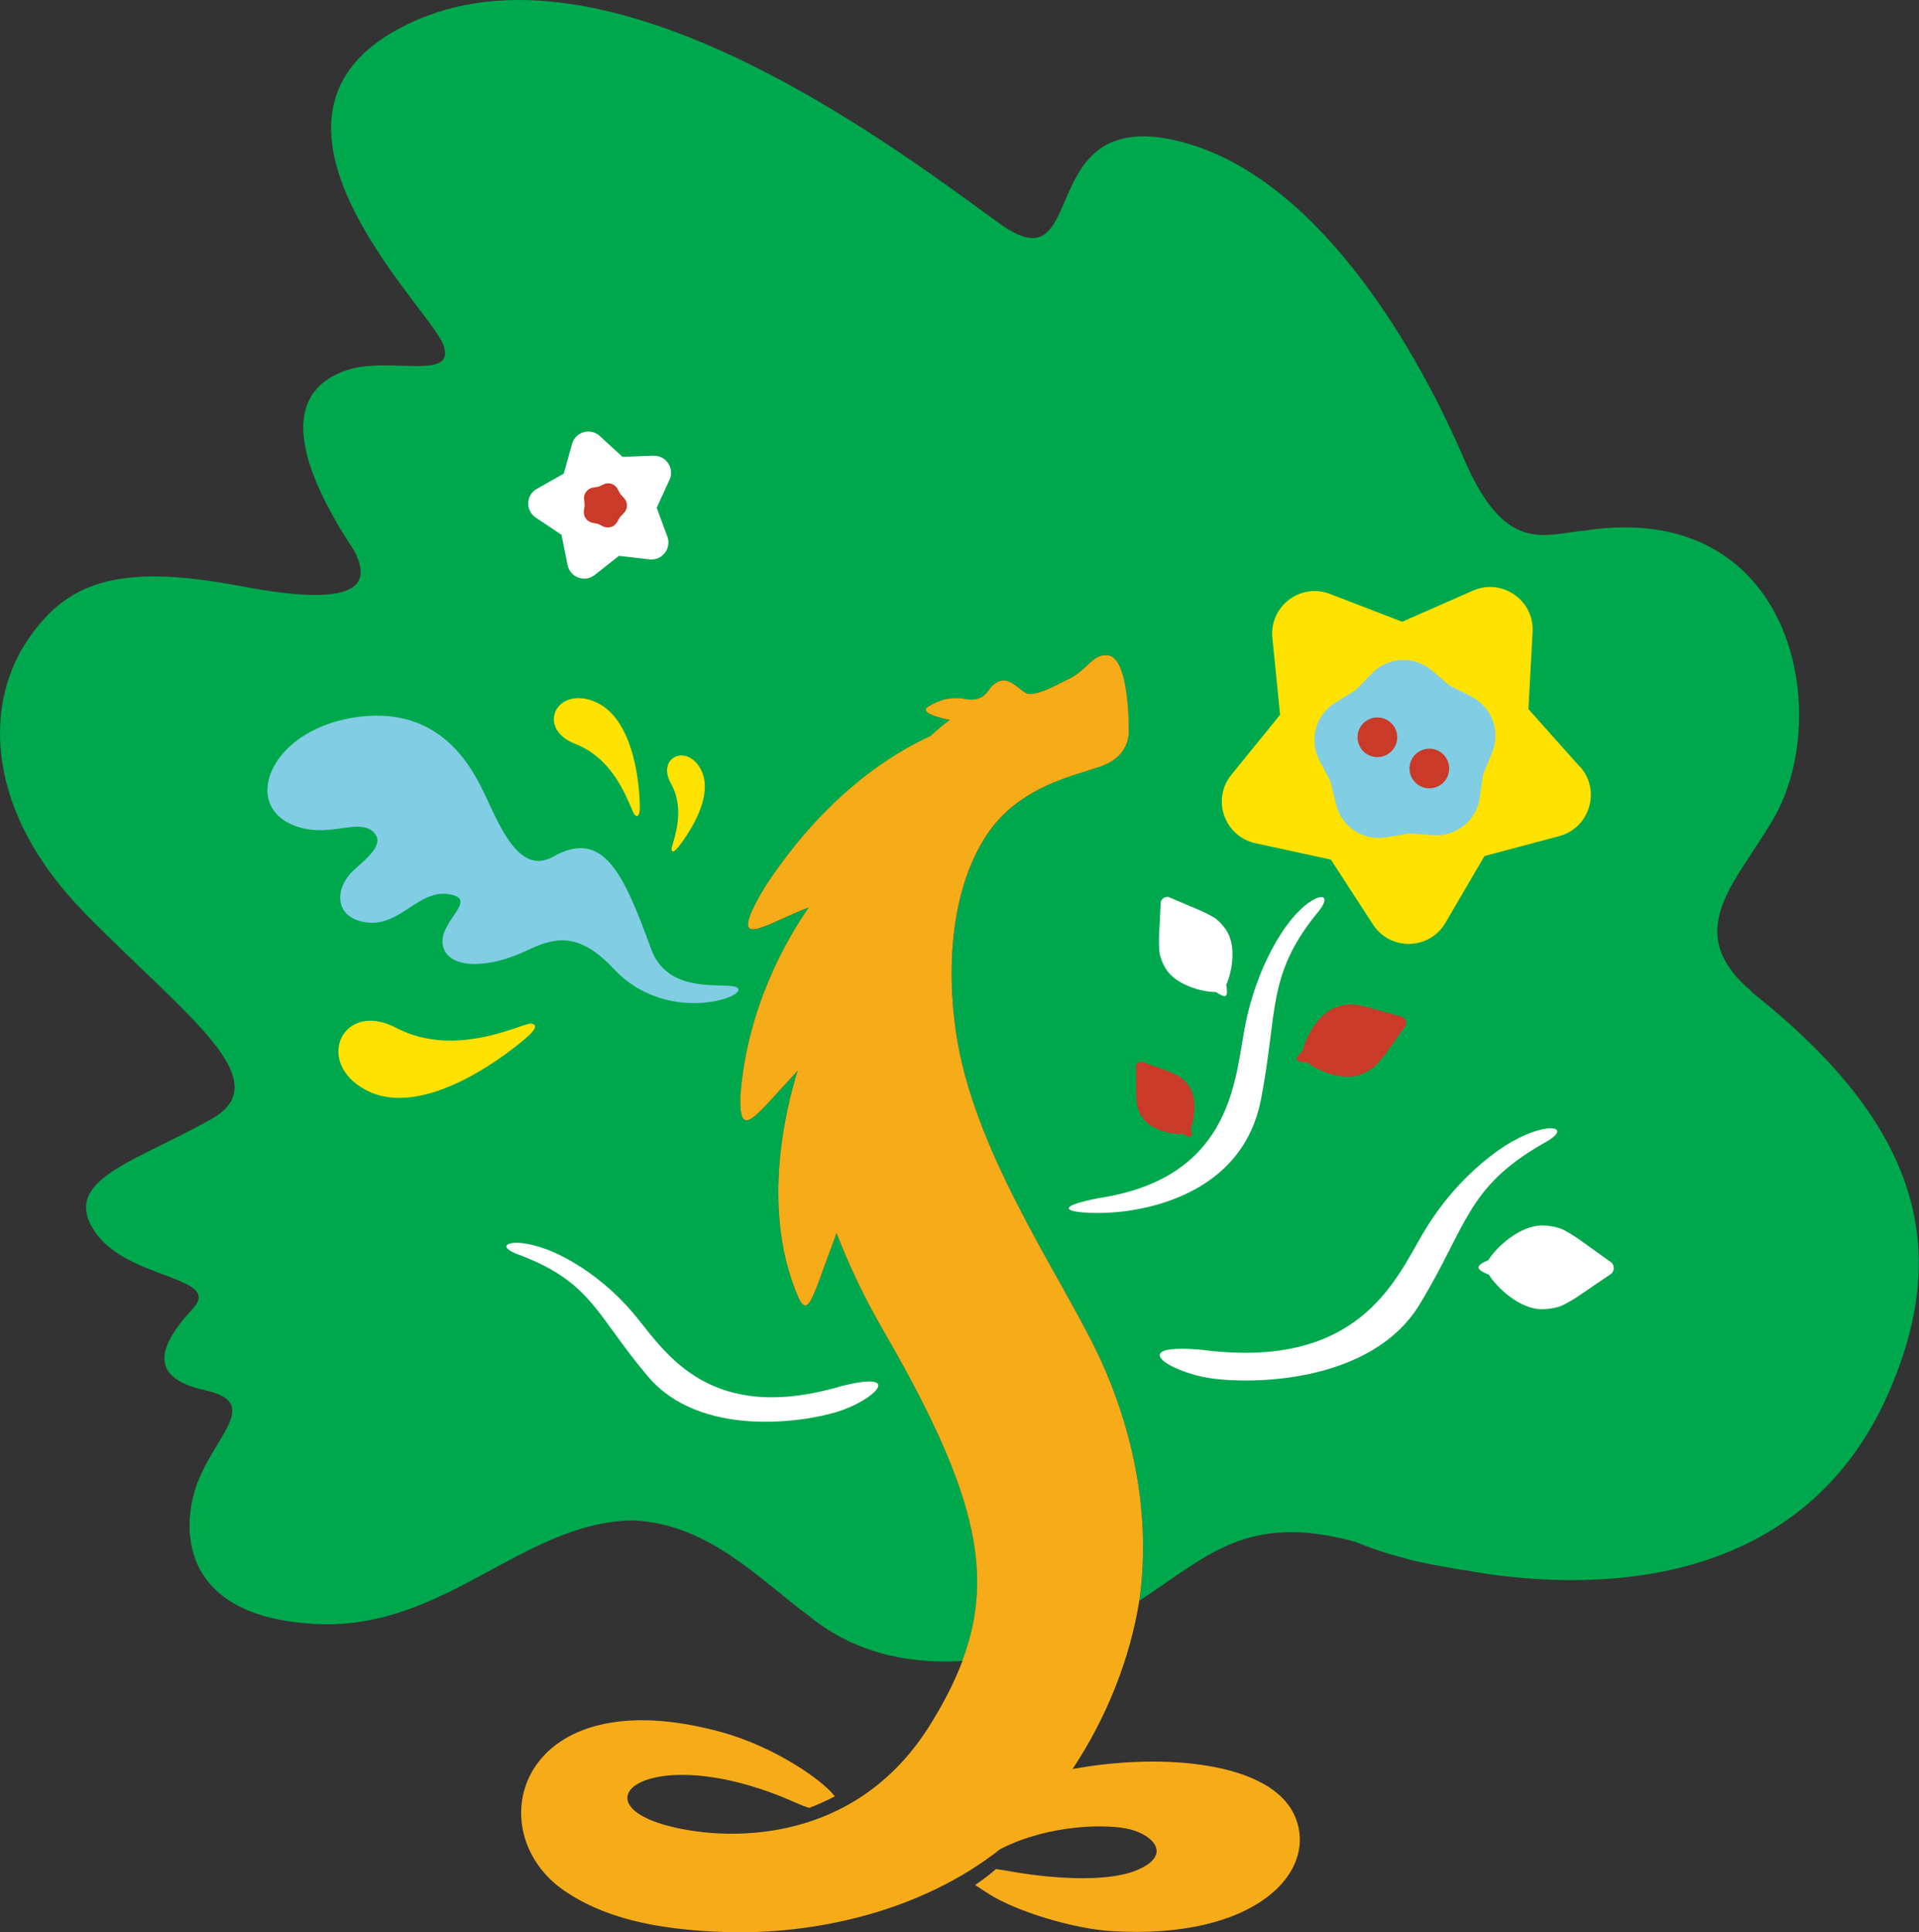
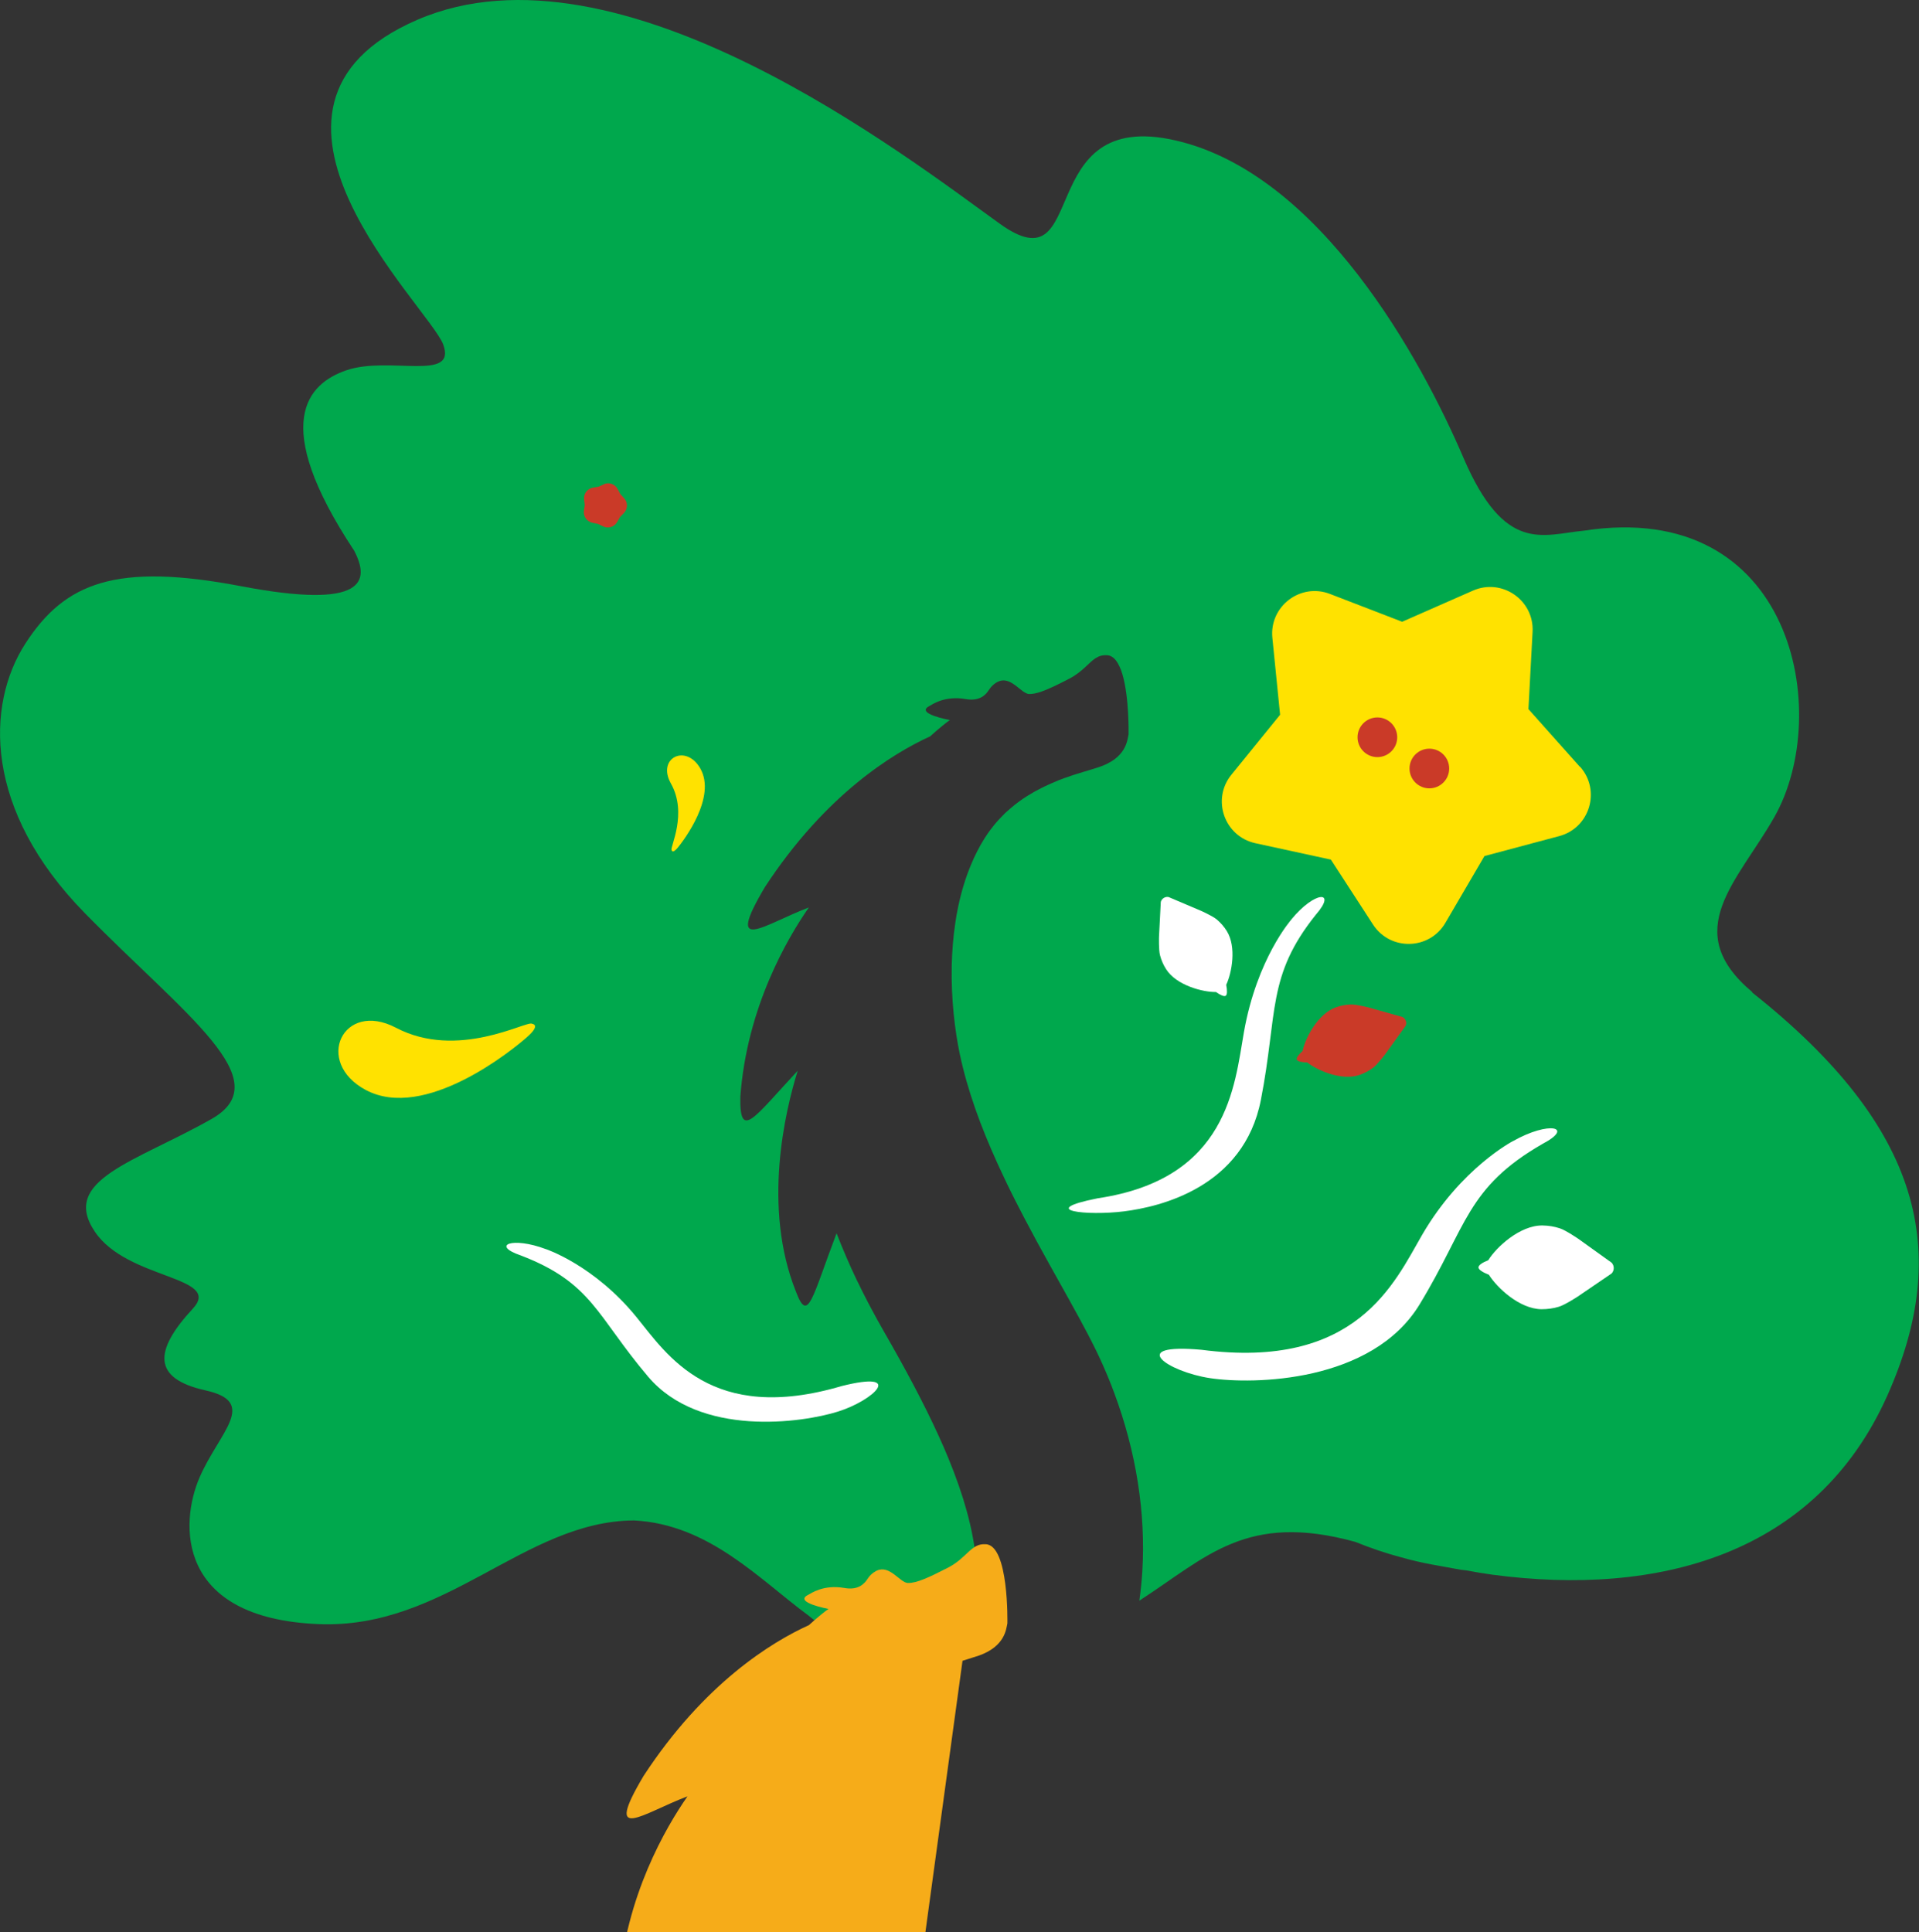
<svg xmlns="http://www.w3.org/2000/svg" id="_レイヤー_2" data-name="レイヤー 2" viewBox="0 0 213.79 215.28">
  <rect x="0" y="0" width="213.79" height="215.28" fill="#333333" stroke="none" />
  <defs>
    <style>
      .cls-1 {
        fill: #fff;
      }

      .cls-2 {
        fill: #81cde4;
      }

      .cls-3 {
        fill: #ca3a28;
      }

      .cls-4 {
        fill: #00a84d;
      }

      .cls-5 {
        fill: #ffe200;
      }

      .cls-6 {
        fill: #f6ac19;
      }
    </style>
  </defs>
  <g id="_ロゴ" data-name="ロゴ">
    <g>
      <path class="cls-4" d="M195.23,110.54c-8.16-6.84-1.66-12.28,2.45-19.52,6.58-11.6,2.08-35.48-21.2-31.9-4.63.44-8.83,2.65-13.46-8.16-4.63-10.81-15.89-31.55-31.99-35.3-16.11-3.75-9.49,16.55-19.64,9.27C101.23,17.64,69.01-7.51,46.51,2.2c-22.51,9.71,1.32,31.99,2.87,36.19,1.54,4.19-6.08,1.23-10.81,2.87-4.22,1.46-8.61,5.74.88,20.08,1.77,3.38,1.32,6.62-12.58,3.97-13.9-2.65-19.64-.44-24.05,6.4-4.41,6.84-4.63,18.53,6.62,30.01,11.25,11.47,21.69,18.66,14.12,22.95-8.46,4.79-16.91,6.77-12.98,12.57,3.63,5.37,14.27,4.92,10.9,8.56-4.33,4.67-4.54,7.78,1.41,9.1,5.96,1.32,1.54,4.63-.66,9.71s-2.65,15.67,13.24,16.33c14.19.59,22.92-11.48,35.16-11.55,8.36.43,13.95,6.55,19.43,10.59,3.21,2.68,8.7,5.58,17.15,5.07h0c1.41-3.74,1.93-7.41,1.51-11.45-.35-3.37-1.36-6.99-3.06-11.13-.34-.83-.71-1.68-1.11-2.55-.79-1.74-1.7-3.57-2.72-5.51-1.02-1.94-2.16-3.99-3.41-6.16-.49-.85-.95-1.7-1.4-2.54-.1-.2-.21-.39-.31-.59-.41-.78-.8-1.56-1.17-2.33-.02-.04-.04-.08-.06-.11-.86-1.8-1.61-3.56-2.28-5.28-2.76,7.26-3.17,10.11-4.53,6.49-3.76-9.41-1.19-20.13.2-24.6-4.89,5.25-6.49,7.85-6.39,2.87.74-9.94,5.22-17.59,7.63-21.06-5.02,1.9-9.41,5.35-4.9-2.26,6.78-10.37,14.33-14.94,18.41-16.8,1.04-.94,1.83-1.56,2.2-1.82,0,0,0,0,0,0,0,0-.98-.18-1.75-.46-.19-.07-.38-.15-.53-.23-.45-.25-.62-.55-.02-.86.05-.03.11-.06.19-.11s.17-.1.28-.16c.33-.17.79-.38,1.38-.5.2-.04.41-.07.64-.09.23-.02.47-.03.73-.02.26.01.53.04.81.09.66.11,1.54.14,2.22-.52.08-.07.15-.15.22-.24.08-.11.16-.22.25-.35.2-.31.48-.54.69-.68.09-.06.18-.11.27-.15,0,0,0,0,0,0,0,0,0,0,0,0,1.13-.52,2.07.6,2.84,1.13.01,0,.02.02.04.02.05.03.1.06.15.09.02.01.04.02.06.03.05.02.09.04.13.06.02,0,.04.02.05.02.06.02.12.03.18.03.37.01.79-.08,1.29-.24.83-.28,1.88-.79,3.19-1.47.79-.41,1.35-.89,1.82-1.33.79-.74,1.35-1.35,2.36-1.28.16,0,.32.04.46.11.21.1.4.27.57.49.28.37.51.88.69,1.47.79,2.61.7,6.74.7,6.74-.14.65-.23,2.66-3.38,3.68-.48.16-1.04.32-1.63.5-.18.06-.37.11-.55.17-.09.03-.17.06-.26.08-.15.05-.29.09-.44.14-.22.07-.44.15-.66.23-.09.03-.17.06-.26.09-.19.07-.39.14-.59.22-.09.04-.19.08-.28.12-.17.07-.35.14-.52.22-.1.04-.2.09-.31.14-.17.08-.35.16-.52.24-.1.05-.2.1-.3.15-.19.09-.37.19-.56.29-.09.05-.18.1-.27.15-.23.13-.46.27-.69.41-.04.03-.09.05-.13.08-.27.17-.55.36-.81.55-.06.04-.11.09-.17.13-.21.15-.41.31-.61.48-.09.07-.17.15-.26.22-.17.15-.34.3-.51.45-.09.09-.18.18-.27.27-.16.16-.31.32-.47.49-.09.1-.18.19-.26.29-.16.18-.32.38-.47.58-.07.09-.15.18-.22.28-.22.3-.43.6-.64.93-.58.93-1.08,1.9-1.5,2.92-.64,1.52-1.11,3.11-1.45,4.74-.13.6-.23,1.21-.32,1.82-.23,1.55-.35,3.11-.39,4.63,0,.02,0,.05,0,.07-.08,3.74.35,7.25.9,9.88.86,4.07,2.37,8.15,4.16,12.09.36.79.73,1.57,1.1,2.35.62,1.29,1.27,2.55,1.92,3.8.92,1.76,1.86,3.48,2.78,5.13.39.7.78,1.4,1.16,2.08,1.52,2.72,2.93,5.24,4.03,7.49.27.56.53,1.1.76,1.63.48,1.07.92,2.15,1.32,3.24,2.42,6.53,3.5,13.33,3.1,19.84-.07,1.09-.18,2.16-.33,3.23,7.53-4.87,11.92-9.89,24.06-6.55,1.63.66,3.33,1.25,5.1,1.72,2.51.71,4.29.94,6.62,1.38.23.03.44.06.66.08.94.18,1.91.34,2.92.48,18.31,2.43,36.02-2.11,43.99-20,7.09-15.93,3.98-29.77-15.08-44.87Z" />
      <g>
-         <path class="cls-1" d="M72.78,50.77l-3.43.13-2.53-2.32c-1.04-.95-2.71-.48-3.09.88l-.93,3.31-2.99,1.69c-1.23.69-1.29,2.43-.12,3.21l2.86,1.91.68,3.37c.28,1.38,1.91,1.98,3.02,1.11l2.7-2.13,3.41.39c1.4.16,2.47-1.21,1.99-2.53l-1.19-3.22,1.43-3.12c.58-1.28-.39-2.73-1.79-2.67Z" />
        <path class="cls-3" d="M67.27,53.96l-.59.26-.64.11c-.61.11-1.04.68-.97,1.3l.07.64-.09.64c-.08.62.32,1.2.94,1.33l.63.13.58.28c.56.27,1.24.06,1.55-.48l.32-.56.45-.47c.43-.45.44-1.16.02-1.62l-.43-.48-.31-.57c-.3-.55-.97-.78-1.54-.52Z" />
      </g>
      <path class="cls-3" d="M145.12,117.09c-.45.4-.72.76-.65.96s.54.3,1.17.32c1.16.9,3.86,2.08,5.84,1.38.55-.19,1.05-.47,1.49-.79.48-.36,1.35-1.51,1.35-1.51l2.28-3.17c.16-.36,0-.79-.34-.97l-3.76-1.06s-1.41-.36-2-.34c-.54.02-1.1.11-1.65.31-2.04.71-3.45,3.47-3.73,4.87Z" />
-       <path class="cls-3" d="M131.8,126.34c.4.25.73.38.86.28s.11-.47,0-.95c.43-1.07.73-3.36-.22-4.7-.27-.38-.58-.69-.92-.95-.37-.28-1.43-.69-1.43-.69l-2.88-1.04c-.3-.04-.6.16-.66.46l.02,3.07s.03,1.14.17,1.58c.13.41.32.81.59,1.18.98,1.38,3.36,1.85,4.48,1.76Z" />
      <path class="cls-1" d="M135.47,110.52c.49.35.9.53,1.08.42s.18-.59.06-1.22c.62-1.33,1.17-4.22.06-6-.31-.5-.69-.92-1.1-1.27-.45-.39-1.78-.98-1.78-.98l-3.6-1.53c-.38-.08-.77.17-.87.54l-.2,3.9s-.04,1.45.11,2.03c.14.53.35,1.05.67,1.55,1.14,1.83,4.15,2.59,5.57,2.56Z" />
      <path class="cls-1" d="M165.8,140.4c-.65.26-1.09.55-1.09.8s.47.55,1.16.82c.91,1.45,3.41,3.81,5.86,3.84.68,0,1.34-.09,1.95-.28.67-.2,2.09-1.13,2.09-1.13l3.77-2.57c.32-.33.32-.86.01-1.2l-3.71-2.66s-1.4-.96-2.06-1.17c-.6-.2-1.25-.31-1.94-.32-2.52-.03-5.16,2.44-6.03,3.86Z" />
      <g>
        <path class="cls-5" d="M176.01,85.43l-5.73-6.43.46-8.61c.19-3.52-3.41-6.01-6.64-4.59l-7.89,3.47-8.04-3.1c-3.29-1.27-6.77,1.38-6.42,4.89l.86,8.57-5.43,6.69c-2.22,2.74-.78,6.86,2.67,7.62l8.42,1.83,4.69,7.23c1.92,2.96,6.29,2.86,8.07-.19l4.35-7.44,8.33-2.22c3.41-.91,4.66-5.1,2.32-7.73Z" />
-         <path class="cls-2" d="M163.9,77.58l-2.38-1.18-2.02-1.71c-1.95-1.66-4.85-1.52-6.64.31l-1.85,1.9-2.26,1.39c-2.18,1.35-2.95,4.15-1.76,6.42l1.23,2.35.63,2.58c.61,2.49,3.03,4.08,5.56,3.65l2.61-.44,2.64.2c2.55.19,4.82-1.62,5.19-4.16l.38-2.62,1.01-2.45c.97-2.37-.05-5.09-2.35-6.22Z" />
        <circle class="cls-3" cx="153.45" cy="82.14" r="2.21" />
        <circle class="cls-3" cx="159.24" cy="85.62" r="2.21" />
      </g>
-       <path class="cls-6" d="M107.23,185.03c-.84,2.24-1.99,4.5-3.45,6.88-7.95,13.02-21.01,12.89-26.5,12.08-14.67-2.17-5.72-10.79,11.37-3.15.56.25,1.05.44,1.49.58.69-.23,2.05-.86,2.87-1.29-1.52-1.97-6.94-5.58-12.58-7.14-22.62-6.24-27.35,11.02-17.5,17.7,4.12,2.79,9.64,4.31,17.96,4.56,9.62.3,21.58-2.16,30.57-9.26.02,0,.03,0,.05-.02,5.38-2.73,11.92-2.81,14.44-2.15,2.56.67,4.59,2.82.86,4.47-4.4,1.96-13.53.32-13.53.32-.88-.16-1.63-.28-2.32-.38-.52.46-1.3,1.09-2.32,1.77.42.29.9.61,1.45.96,3.22,2.06,9.6,3.92,13.66,4.18,16.22,1.02,23.14-6.66,20.52-12.77-2.63-6.16-14.96-7.11-24.78-5.28,3.85-5.8,6.42-12.39,7.44-18.78,1.21-8.54-.28-17.74-4.09-26.31-3.73-8.4-13.16-21.55-15.91-34.57-1.27-6.01-1.88-16.63,2.76-24.05,2.95-4.72,7.75-6.38,11.06-7.39l1.85-.59c2.9-1.04,3.01-2.95,3.15-3.58,0,0,.19-8.75-2.43-8.82-1.61-.11-2.08,1.53-4.18,2.61-2.1,1.08-3.51,1.74-4.48,1.71-.88-.03-2-2.04-3.45-1.38,0,0-.62.28-.97.83-.17.24-.29.43-.47.58-.68.67-1.56.64-2.22.52-2.28-.39-3.65.59-4.03.79-1.6.83,2.3,1.55,2.3,1.55-.37.25-1.16.88-2.19,1.81-4.08,1.85-11.64,6.43-18.42,16.81-4.51,7.6-.12,4.16,4.9,2.26-2.41,3.46-6.89,11.11-7.63,21.06-.1,4.98,1.5,2.38,6.39-2.87-1.39,4.46-3.96,15.18-.2,24.6,1.36,3.62,1.76.77,4.53-6.5,1.33,3.46,3.04,7.09,5.21,10.85,10.04,17.37,12.55,26.82,8.8,36.79" />
-       <path class="cls-2" d="M82.23,110.11c-.82-.93-7.69,1.11-9.69-4.38-3.12-8.59-5.38-13.41-10.93-10.28-3.67,2.06-5.85-3.21-7.44-6.6-1.58-3.39-5.14-10.45-14.82-8.9-9.67,1.55-12.75,10.47-5.75,12.29,3.41.88,6.3-.96,7.89.36,1.59,1.33-.57,2.96-2.08,4.35-2.08,1.9-2.27,5.12,1.11,5.77,4.15.8,6.21-4.08,9.98-2.99,2.52.73-1.78,3.1-1.14,5.7.61,2.48,4.84,2.59,9.29.49,3.07-1.45,5.72-2.25,9.74,2.04,5.84,6.21,14.71,3.16,13.83,2.16Z" />
-       <path class="cls-5" d="M70.76,90.82s.52.51.52-.94c0-1.45-.35-9.94-5.17-11.77-4.25-1.61-6.34,3.1-2.04,4.76,5.02,1.94,6.22,7.77,6.7,7.95Z" />
+       <path class="cls-6" d="M107.23,185.03l1.85-.59c2.9-1.04,3.01-2.95,3.15-3.58,0,0,.19-8.75-2.43-8.82-1.61-.11-2.08,1.53-4.18,2.61-2.1,1.08-3.51,1.74-4.48,1.71-.88-.03-2-2.04-3.45-1.38,0,0-.62.28-.97.83-.17.24-.29.43-.47.58-.68.67-1.56.64-2.22.52-2.28-.39-3.65.59-4.03.79-1.6.83,2.3,1.55,2.3,1.55-.37.25-1.16.88-2.19,1.81-4.08,1.85-11.64,6.43-18.42,16.81-4.51,7.6-.12,4.16,4.9,2.26-2.41,3.46-6.89,11.11-7.63,21.06-.1,4.98,1.5,2.38,6.39-2.87-1.39,4.46-3.96,15.18-.2,24.6,1.36,3.62,1.76.77,4.53-6.5,1.33,3.46,3.04,7.09,5.21,10.85,10.04,17.37,12.55,26.82,8.8,36.79" />
      <path class="cls-5" d="M59.27,114.06s1.06.07-.56,1.49c-1.61,1.42-11.39,9.4-17.97,5.88-5.8-3.1-2.54-10.03,3.37-6.93,6.89,3.62,14.51-.79,15.16-.45Z" />
      <path class="cls-5" d="M74.82,94.69s.06.52.71-.28c.65-.8,4.31-5.61,2.49-8.79-1.6-2.81-4.88-1.17-3.27,1.68,1.87,3.34-.11,7.07.07,7.39Z" />
      <path class="cls-1" d="M143.87,102.44s-3.84,4.33-5.29,12.56c-1.05,5.95-1.76,16.34-16.28,18.5-6.94,1.38-1.13,1.96,2.9,1.46,4.03-.5,13.37-2.68,15.27-12.42,1.9-9.74.64-13.8,6.13-20.64,2.38-2.73-.12-2.66-2.73.53Z" />
      <path class="cls-1" d="M168.57,127.12s-5.79,2.99-10.12,10.43c-3.12,5.38-7.31,15.09-24.6,12.83-8.37-.75-3.8,2.44.96,3.16s18.02.53,23.34-8.21c5.32-8.74,5.2-13,13.7-17.89,3.6-1.89.72-2.58-3.29-.31Z" />
      <path class="cls-1" d="M60.81,139.16s5.38,1.78,10.1,7.58c3.41,4.19,8.32,11.97,22.86,7.68,7.09-1.78,3.6,1.58-.4,2.84-3.99,1.26-15.4,2.9-21.16-3.88-5.76-6.79-6.23-10.46-14.19-13.51-3.35-1.14-.97-2.12,2.78-.71Z" />
    </g>
  </g>
</svg>